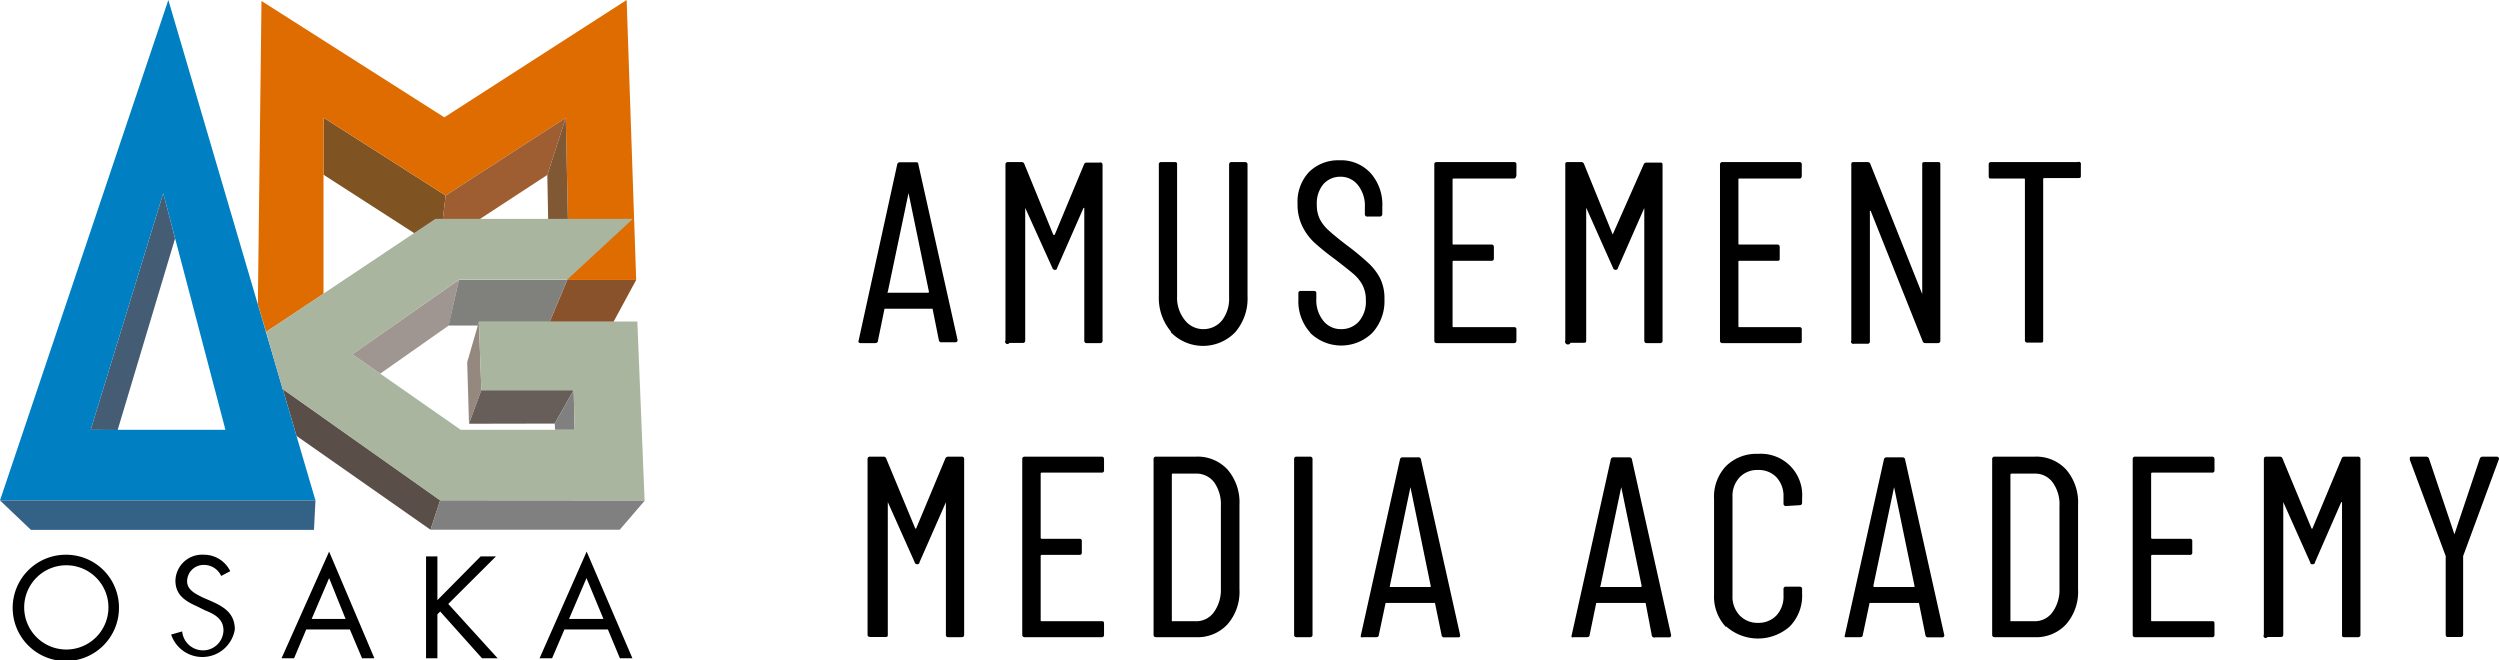
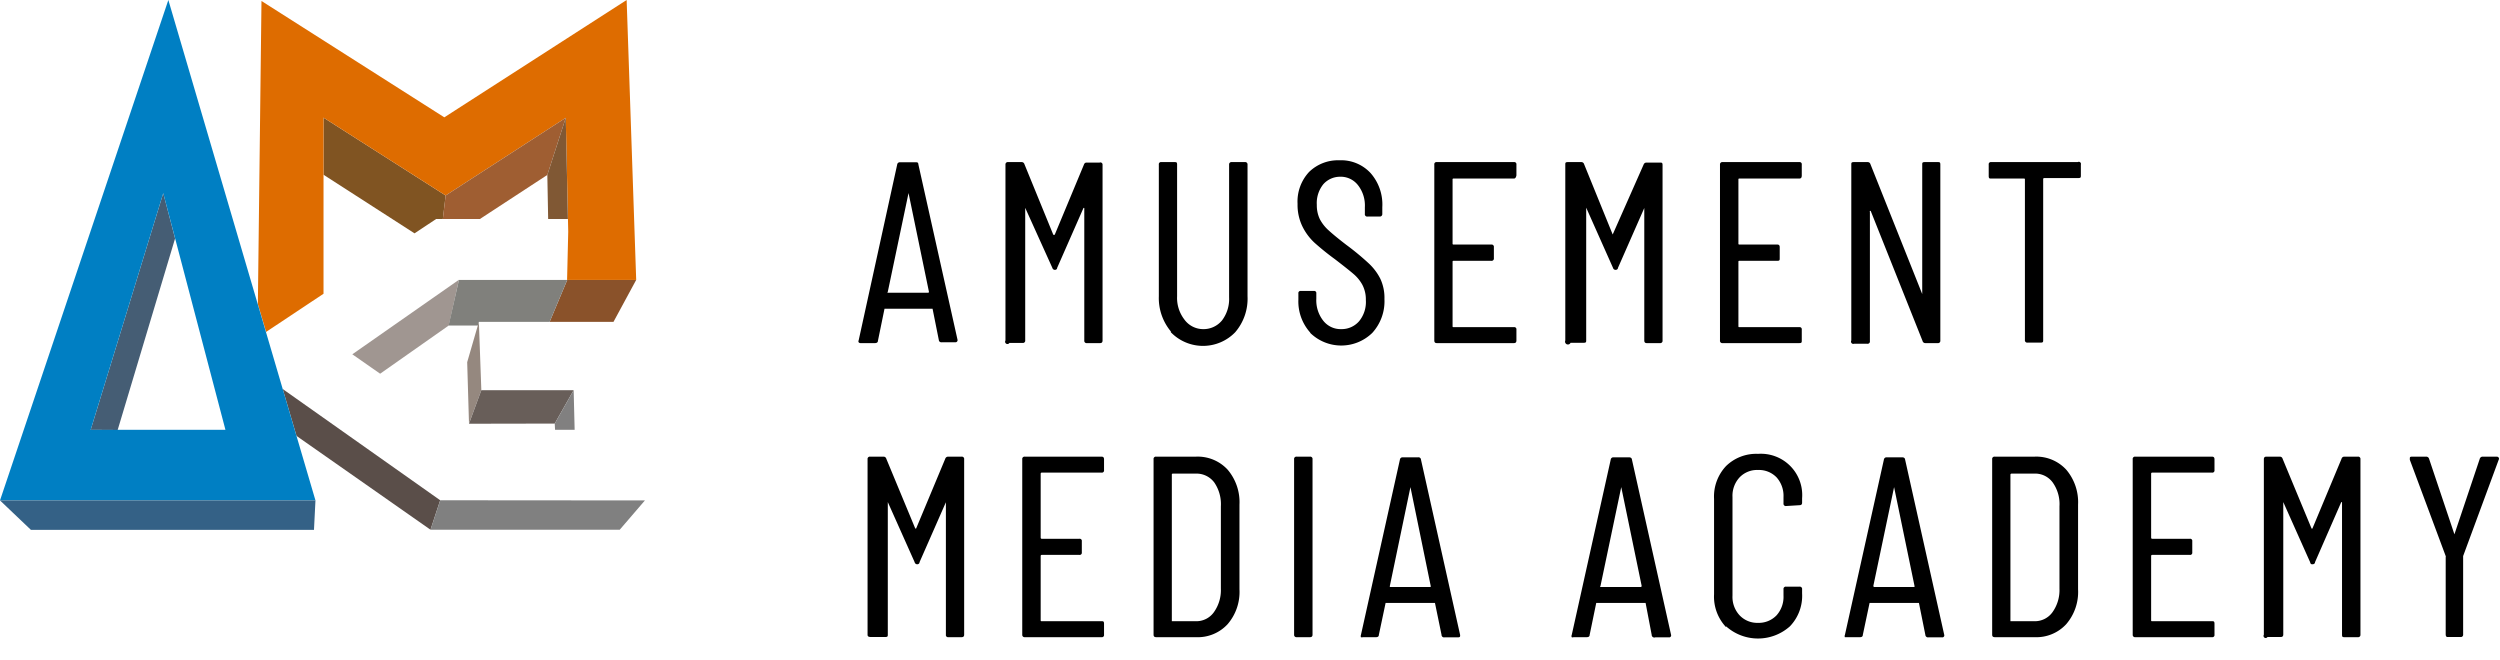
<svg xmlns="http://www.w3.org/2000/svg" viewBox="0 0 151.92 40.11">
  <g data-name="レイヤー 2">
    <path d="m57.06 20.71-.39-1.95h-2.92l-.4 1.95c0 .09-.07.14-.18.14h-.87a.14.14 0 0 1-.12-.05.12.12 0 0 1 0-.12L54.52 10a.16.16 0 0 1 .17-.14h.94c.11 0 .17 0 .18.14l2.38 10.66a.13.13 0 0 1-.14.14h-.82a.16.16 0 0 1-.17-.09Zm-3.12-2.92h2.46s.05 0 .05-.06l-1.24-6-1.26 6s-.04.06-.01.06ZM61.1 20.69V10a.14.14 0 0 1 .16-.15h.82a.17.17 0 0 1 .17.12L64 14.25a.06.06 0 0 0 .1 0L65.87 10a.17.17 0 0 1 .13-.12h.82A.13.13 0 0 1 67 10v10.69c0 .11-.05.16-.15.16h-.8a.14.14 0 0 1-.16-.16v-8.05a.05.05 0 0 0-.05 0l-1.6 3.64c0 .08-.07.12-.14.12a.16.16 0 0 1-.15-.12l-1.65-3.65v8.05a.14.14 0 0 1-.16.16h-.8a.14.14 0 0 1-.24-.15ZM71.15 20.14a3.17 3.17 0 0 1-.73-2.14v-8a.13.13 0 0 1 .15-.15h.8c.11 0 .16 0 .16.15v8a2.15 2.15 0 0 0 .43 1.4 1.41 1.41 0 0 0 1.14.6 1.45 1.45 0 0 0 1.16-.53 2.15 2.15 0 0 0 .43-1.4V10a.14.14 0 0 1 .16-.15h.8a.14.14 0 0 1 .16.15v8a3.13 3.13 0 0 1-.75 2.19 2.72 2.72 0 0 1-3.91 0ZM79.62 20.21a2.83 2.83 0 0 1-.72-2v-.38a.13.13 0 0 1 .15-.15h.79a.13.13 0 0 1 .15.15v.33a2 2 0 0 0 .43 1.34 1.34 1.34 0 0 0 1.08.5 1.4 1.4 0 0 0 1.09-.48 1.84 1.84 0 0 0 .41-1.29 1.92 1.92 0 0 0-.21-.92 2.35 2.35 0 0 0-.55-.67c-.22-.19-.6-.49-1.12-.89a15.7 15.7 0 0 1-1.24-1 3.38 3.38 0 0 1-.74-1 3 3 0 0 1-.29-1.36 2.64 2.64 0 0 1 .7-1.94 2.52 2.52 0 0 1 1.84-.71 2.44 2.44 0 0 1 1.9.78 2.89 2.89 0 0 1 .71 2.07V13a.15.15 0 0 1-.16.16h-.74a.14.14 0 0 1-.16-.16v-.41a2 2 0 0 0-.42-1.34 1.33 1.33 0 0 0-1.1-.51 1.36 1.36 0 0 0-1 .45 1.82 1.82 0 0 0-.4 1.26 1.94 1.94 0 0 0 .18.86 2.41 2.41 0 0 0 .54.69c.24.22.59.51 1.06.87A16 16 0 0 1 83.17 16a3.33 3.33 0 0 1 .71.94 2.73 2.73 0 0 1 .25 1.23 2.85 2.85 0 0 1-.74 2.06 2.7 2.7 0 0 1-3.77 0ZM92 10.85h-3.67a.05.05 0 0 0-.06.06v3.89a.05.05 0 0 0 .06.06h2.29a.14.14 0 0 1 .16.16v.67a.14.14 0 0 1-.16.16h-2.29a.05.05 0 0 0-.06.06v3.9c0 .05 0 .07.06.07H92a.13.13 0 0 1 .15.15v.66c0 .11-.05.16-.15.16h-4.69c-.1 0-.15-.05-.15-.16V10a.13.13 0 0 1 .15-.15H92a.13.13 0 0 1 .15.15v.66c-.03.14-.08.19-.15.19ZM95.12 20.69V10c0-.1 0-.15.16-.15h.81a.17.17 0 0 1 .17.12L98 14.25 99.88 10a.18.18 0 0 1 .18-.12h.81c.11 0 .16 0 .16.15v10.66a.14.14 0 0 1-.16.16h-.8c-.1 0-.15-.05-.15-.16v-8.05l-1.6 3.64c0 .08-.08.12-.14.12a.16.16 0 0 1-.16-.12l-1.63-3.66v8.05c0 .11 0 .16-.15.16h-.8a.14.14 0 0 1-.32-.14ZM109.34 10.85h-3.64a.05.05 0 0 0-.06.06v3.89a.05.05 0 0 0 .06.06h2.3c.1 0 .15.05.15.16v.67c0 .11 0 .16-.15.16h-2.3a.05.05 0 0 0-.06.06v3.9c0 .05 0 .07.06.07h3.64a.13.13 0 0 1 .15.15v.66c0 .11 0 .16-.15.16h-4.66a.14.14 0 0 1-.16-.16V10a.14.14 0 0 1 .16-.15h4.66a.13.13 0 0 1 .15.15v.66c0 .14-.05.19-.15.19ZM112.5 20.69V10c0-.1 0-.15.16-.15h.83a.17.17 0 0 1 .17.12l3.15 7.9v.05V10c0-.1 0-.15.16-.15h.78c.11 0 .16 0 .16.15v10.69a.14.14 0 0 1-.16.16H117a.17.17 0 0 1-.17-.13l-3.15-7.9a.05.05 0 0 0-.05 0 .06.06 0 0 0 0 .06v7.85a.14.14 0 0 1-.16.16h-.8a.14.14 0 0 1-.17-.2ZM126.45 10v.66c0 .11 0 .16-.15.16h-2.07s-.07 0-.07.06v9.78c0 .11 0 .16-.15.16h-.8a.14.14 0 0 1-.16-.16v-9.75a.05.05 0 0 0-.06-.06H121c-.1 0-.15 0-.15-.16V10a.13.13 0 0 1 .15-.15h5.26a.13.13 0 0 1 .19.15ZM52.72 38.57V27.91a.14.14 0 0 1 .16-.16h.81a.17.17 0 0 1 .17.13l1.76 4.24h.05c.05 0 0 0 0 0l1.77-4.24a.18.18 0 0 1 .18-.13h.81a.14.14 0 0 1 .16.16v10.66c0 .1-.05.15-.16.15h-.8a.13.13 0 0 1-.15-.15v-8.05l-1.6 3.64c0 .09-.08.13-.14.13a.16.16 0 0 1-.16-.13l-1.63-3.65v8.05c0 .1 0 .15-.16.15H53c-.23.01-.28-.04-.28-.14ZM66.94 28.72H63.3s-.06 0-.06.07v3.88s0 .07.06.07h2.29a.13.13 0 0 1 .15.15v.68a.13.13 0 0 1-.15.15H63.3s-.06 0-.06.07v3.9a.05.05 0 0 0 .06.06h3.64c.1 0 .15 0 .15.16v.66a.13.13 0 0 1-.15.15h-4.66a.14.14 0 0 1-.16-.15V27.91a.14.14 0 0 1 .16-.16h4.66c.1 0 .15.05.15.16v.66a.13.13 0 0 1-.15.15ZM70.1 38.57V27.91a.14.14 0 0 1 .16-.16h2.41a2.47 2.47 0 0 1 1.93.79 3.05 3.05 0 0 1 .72 2.13v5.14a3 3 0 0 1-.72 2.12 2.47 2.47 0 0 1-1.93.79h-2.41c-.11 0-.16-.05-.16-.15Zm1.18-.82h1.38a1.31 1.31 0 0 0 1.1-.54 2.31 2.31 0 0 0 .43-1.44v-5a2.33 2.33 0 0 0-.4-1.45 1.35 1.35 0 0 0-1.13-.54h-1.38a.06.06 0 0 0-.07.07v8.9h.07ZM78.64 38.57V27.91a.14.14 0 0 1 .16-.16h.8a.14.14 0 0 1 .16.16v10.66c0 .1-.05.15-.16.15h-.8a.14.14 0 0 1-.16-.15ZM87.6 38.58l-.4-1.94h-3l-.41 1.94c0 .1-.07.14-.17.14h-.8a.16.16 0 0 1-.12 0 .19.19 0 0 1 0-.13l2.37-10.66a.16.16 0 0 1 .17-.14h.94a.15.15 0 0 1 .17.14l2.38 10.66c0 .1 0 .14-.14.14h-.81a.15.15 0 0 1-.18-.15Zm-3.12-2.91h2.46v-.07l-1.23-6v-.05.05l-1.25 6s-.02.07.02.07ZM100.37 38.58l-.37-1.94h-3l-.4 1.94c0 .1-.07.14-.18.14h-.8a.12.12 0 0 1-.11 0 .15.15 0 0 1 0-.13l2.37-10.66a.16.16 0 0 1 .17-.14h.94c.11 0 .17.05.18.14l2.38 10.66a.12.12 0 0 1-.14.14h-.82a.16.16 0 0 1-.22-.15Zm-3.12-2.91h2.46s.05 0 .05-.07l-1.24-6v-.05.05l-1.26 6s-.04.07-.01.07ZM104.89 38.11a2.7 2.7 0 0 1-.73-2v-5.79a2.7 2.7 0 0 1 .73-2 2.62 2.62 0 0 1 1.94-.74 2.51 2.51 0 0 1 2.68 2.7v.27c0 .1-.05.15-.16.15l-.81.05a.14.14 0 0 1-.16-.16v-.39a1.68 1.68 0 0 0-.42-1.19 1.49 1.49 0 0 0-1.13-.45 1.47 1.47 0 0 0-1.12.45 1.64 1.64 0 0 0-.43 1.19v6a1.64 1.64 0 0 0 .43 1.19 1.48 1.48 0 0 0 1.12.46 1.5 1.5 0 0 0 1.13-.46 1.68 1.68 0 0 0 .42-1.19v-.39a.14.14 0 0 1 .16-.16h.81a.14.14 0 0 1 .16.16v.25a2.67 2.67 0 0 1-.74 2 2.91 2.91 0 0 1-3.88 0ZM117 38.58l-.39-1.94h-3l-.41 1.94c0 .1-.07.14-.17.14h-.92a.15.15 0 0 1 0-.13l2.37-10.66a.16.16 0 0 1 .17-.14h.94c.11 0 .17.05.18.14l2.38 10.66a.12.12 0 0 1-.14.14h-.82a.16.16 0 0 1-.19-.15Zm-3.12-2.91h2.46v-.07l-1.24-6v-.05.05l-1.26 6s.01.07.04.07ZM121.06 38.57V27.91a.14.14 0 0 1 .16-.16h2.41a2.47 2.47 0 0 1 1.93.79 3.05 3.05 0 0 1 .72 2.13v5.14a3 3 0 0 1-.72 2.12 2.47 2.47 0 0 1-1.93.79h-2.41c-.11 0-.16-.05-.16-.15Zm1.18-.82h1.38a1.32 1.32 0 0 0 1.1-.54 2.31 2.31 0 0 0 .43-1.44v-5a2.27 2.27 0 0 0-.41-1.45 1.32 1.32 0 0 0-1.12-.54h-1.38s-.07 0-.07.07v8.9h.07ZM134.42 28.72h-3.64s-.06 0-.06.07v3.88s0 .07.06.07h2.29a.13.13 0 0 1 .15.15v.68a.13.13 0 0 1-.15.15h-2.29s-.06 0-.06.07v3.9a.05.05 0 0 0 .06.06h3.64c.1 0 .15 0 .15.16v.66a.13.13 0 0 1-.15.15h-4.66a.14.14 0 0 1-.16-.15V27.91a.14.14 0 0 1 .16-.16h4.66c.1 0 .15.05.15.16v.66a.13.13 0 0 1-.15.15ZM137.57 38.57V27.91c0-.11.05-.16.15-.16h.82a.17.17 0 0 1 .17.13l1.76 4.24a.07.07 0 0 0 .05 0l1.77-4.24a.17.17 0 0 1 .17-.13h.82a.14.14 0 0 1 .16.16v10.66a.14.14 0 0 1-.16.15h-.8c-.11 0-.16 0-.16-.15v-8.05a.05.05 0 0 0-.05 0l-1.59 3.64c0 .09-.08.13-.15.13s-.12 0-.15-.13l-1.63-3.65v8.05c0 .1-.05.15-.16.15h-.8a.13.13 0 0 1-.22-.14ZM148.62 38.55v-4.69a.1.1 0 0 0 0-.07l-2.18-5.85v-.06c0-.09 0-.13.14-.13h.84a.18.18 0 0 1 .19.13l1.54 4.59 1.54-4.59a.18.18 0 0 1 .19-.13h.84a.14.14 0 0 1 .12.06.12.12 0 0 1 0 .13l-2.16 5.85V38.55a.14.14 0 0 1-.16.16h-.8c-.05 0-.1-.05-.1-.16Z" />
    <path style="fill:#a09691" d="m27.89 17-.62 2.78-4.17 2.93-1.69-1.18L27.89 17z" />
    <path style="fill:#805422" d="m19.66 7.15 7.42 4.73-.17 1.43h-.41l-1.31.87-5.53-3.56V7.15z" />
    <path style="fill:#8a522a" d="M34.47 17.01h4.19l-1.38 2.55H33.4l1.07-2.55z" />
    <path style="fill:#455d74" d="m5.51 26.12 4.41-14.38.72 2.75-3.49 11.64-1.64-.01z" />
    <path style="fill:#95887f" d="m29.1 19.56.15 4.15-.75 2.03-.11-3.73.71-2.45z" />
    <path style="fill:#685e59" d="M29.25 23.71h5.61l-1.15 2.03-5.21.01.75-2.04z" />
    <path style="fill:#818080" d="m34.86 23.71.06 2.41h-1.19l-.02-.38 1.15-2.03z" />
    <path style="fill:#5a4e49" d="m17.18 23.64 9.57 6.76-.59 1.79-8.14-5.7-.84-2.85z" />
    <path style="fill:gray" d="m26.75 30.4 12.44.01-1.53 1.78h-11.5l.59-1.79z" />
    <path style="fill:#de6c00" d="M27 7.13 15.89.06l-.22 18.42.5 1.69 3.49-2.32V7.15l7.42 4.73 7.3-4.72.15 6.92-.07 2.93h4.2L38.08 0 27 7.13z" />
    <path d="M19.17 30.41 10.23 0 0 30.41ZM5.51 26.12l4.41-14.38 3.78 14.38Z" style="fill:#007fc3" />
    <path style="fill:#346186" d="M0 30.41h19.17l-.09 1.79H1.88L0 30.41z" />
-     <path style="fill:#80807c" d="M27.89 17.01h6.58l-1.07 2.55h-4.3l-.06.22h-1.78l.63-2.77z" />
+     <path style="fill:#80807c" d="M27.89 17.01h6.58l-1.07 2.55h-4.3l-.06.22h-1.78l.63-2.77" />
    <path style="fill:#9f5e32" d="m34.38 7.16-1.12 3.47-4.1 2.68h-2.25l.17-1.43 7.3-4.72z" />
    <path style="fill:#805834" d="m34.38 7.16-1.12 3.47.05 2.68h1.2l-.13-6.15z" />
-     <path d="M29.25 23.71h5.61l.06 2.41H28l-6.58-4.59L27.89 17h6.57l4-3.7h-12l-10.29 6.87 1 3.47 9.56 6.76h12.44l-.44-10.86H29.1Z" style="fill:#aab59f" />
-     <path d="M7.23 36.92A3.23 3.23 0 1 1 4 33.71a3.21 3.21 0 0 1 3.23 3.21m-5.76 0A2.56 2.56 0 0 0 4 39.47a2.56 2.56 0 1 0-2.53-2.56M13.44 35a1.14 1.14 0 0 0-1.07-.67 1 1 0 0 0-1 1c0 .53.55.78 1 1l.42.18c.8.35 1.48.75 1.48 1.74a2 2 0 0 1-3.87.31l.67-.19a1.27 1.27 0 0 0 1.24 1.15 1.24 1.24 0 0 0 1.27-1.21c0-.72-.57-1-1.14-1.23l-.44-.22c-.72-.32-1.34-.69-1.34-1.58a1.62 1.62 0 0 1 1.73-1.57 1.77 1.77 0 0 1 1.6 1ZM18.61 38.25 17.87 40h-.76L20 33.52 22.75 40H22l-.74-1.75ZM20 35.13l-1.06 2.48H21ZM29.21 33.81h.93l-2.9 2.89 3 3.3h-.95l-2.54-2.84-.17.17V40h-.69v-6.19h.69v2.66l2.63-2.66zM34.3 38.25 33.55 40h-.76l2.86-6.48L38.43 40h-.76l-.73-1.75Zm1.34-3.12-1.06 2.48h2.09Z" />
  </g>
</svg>